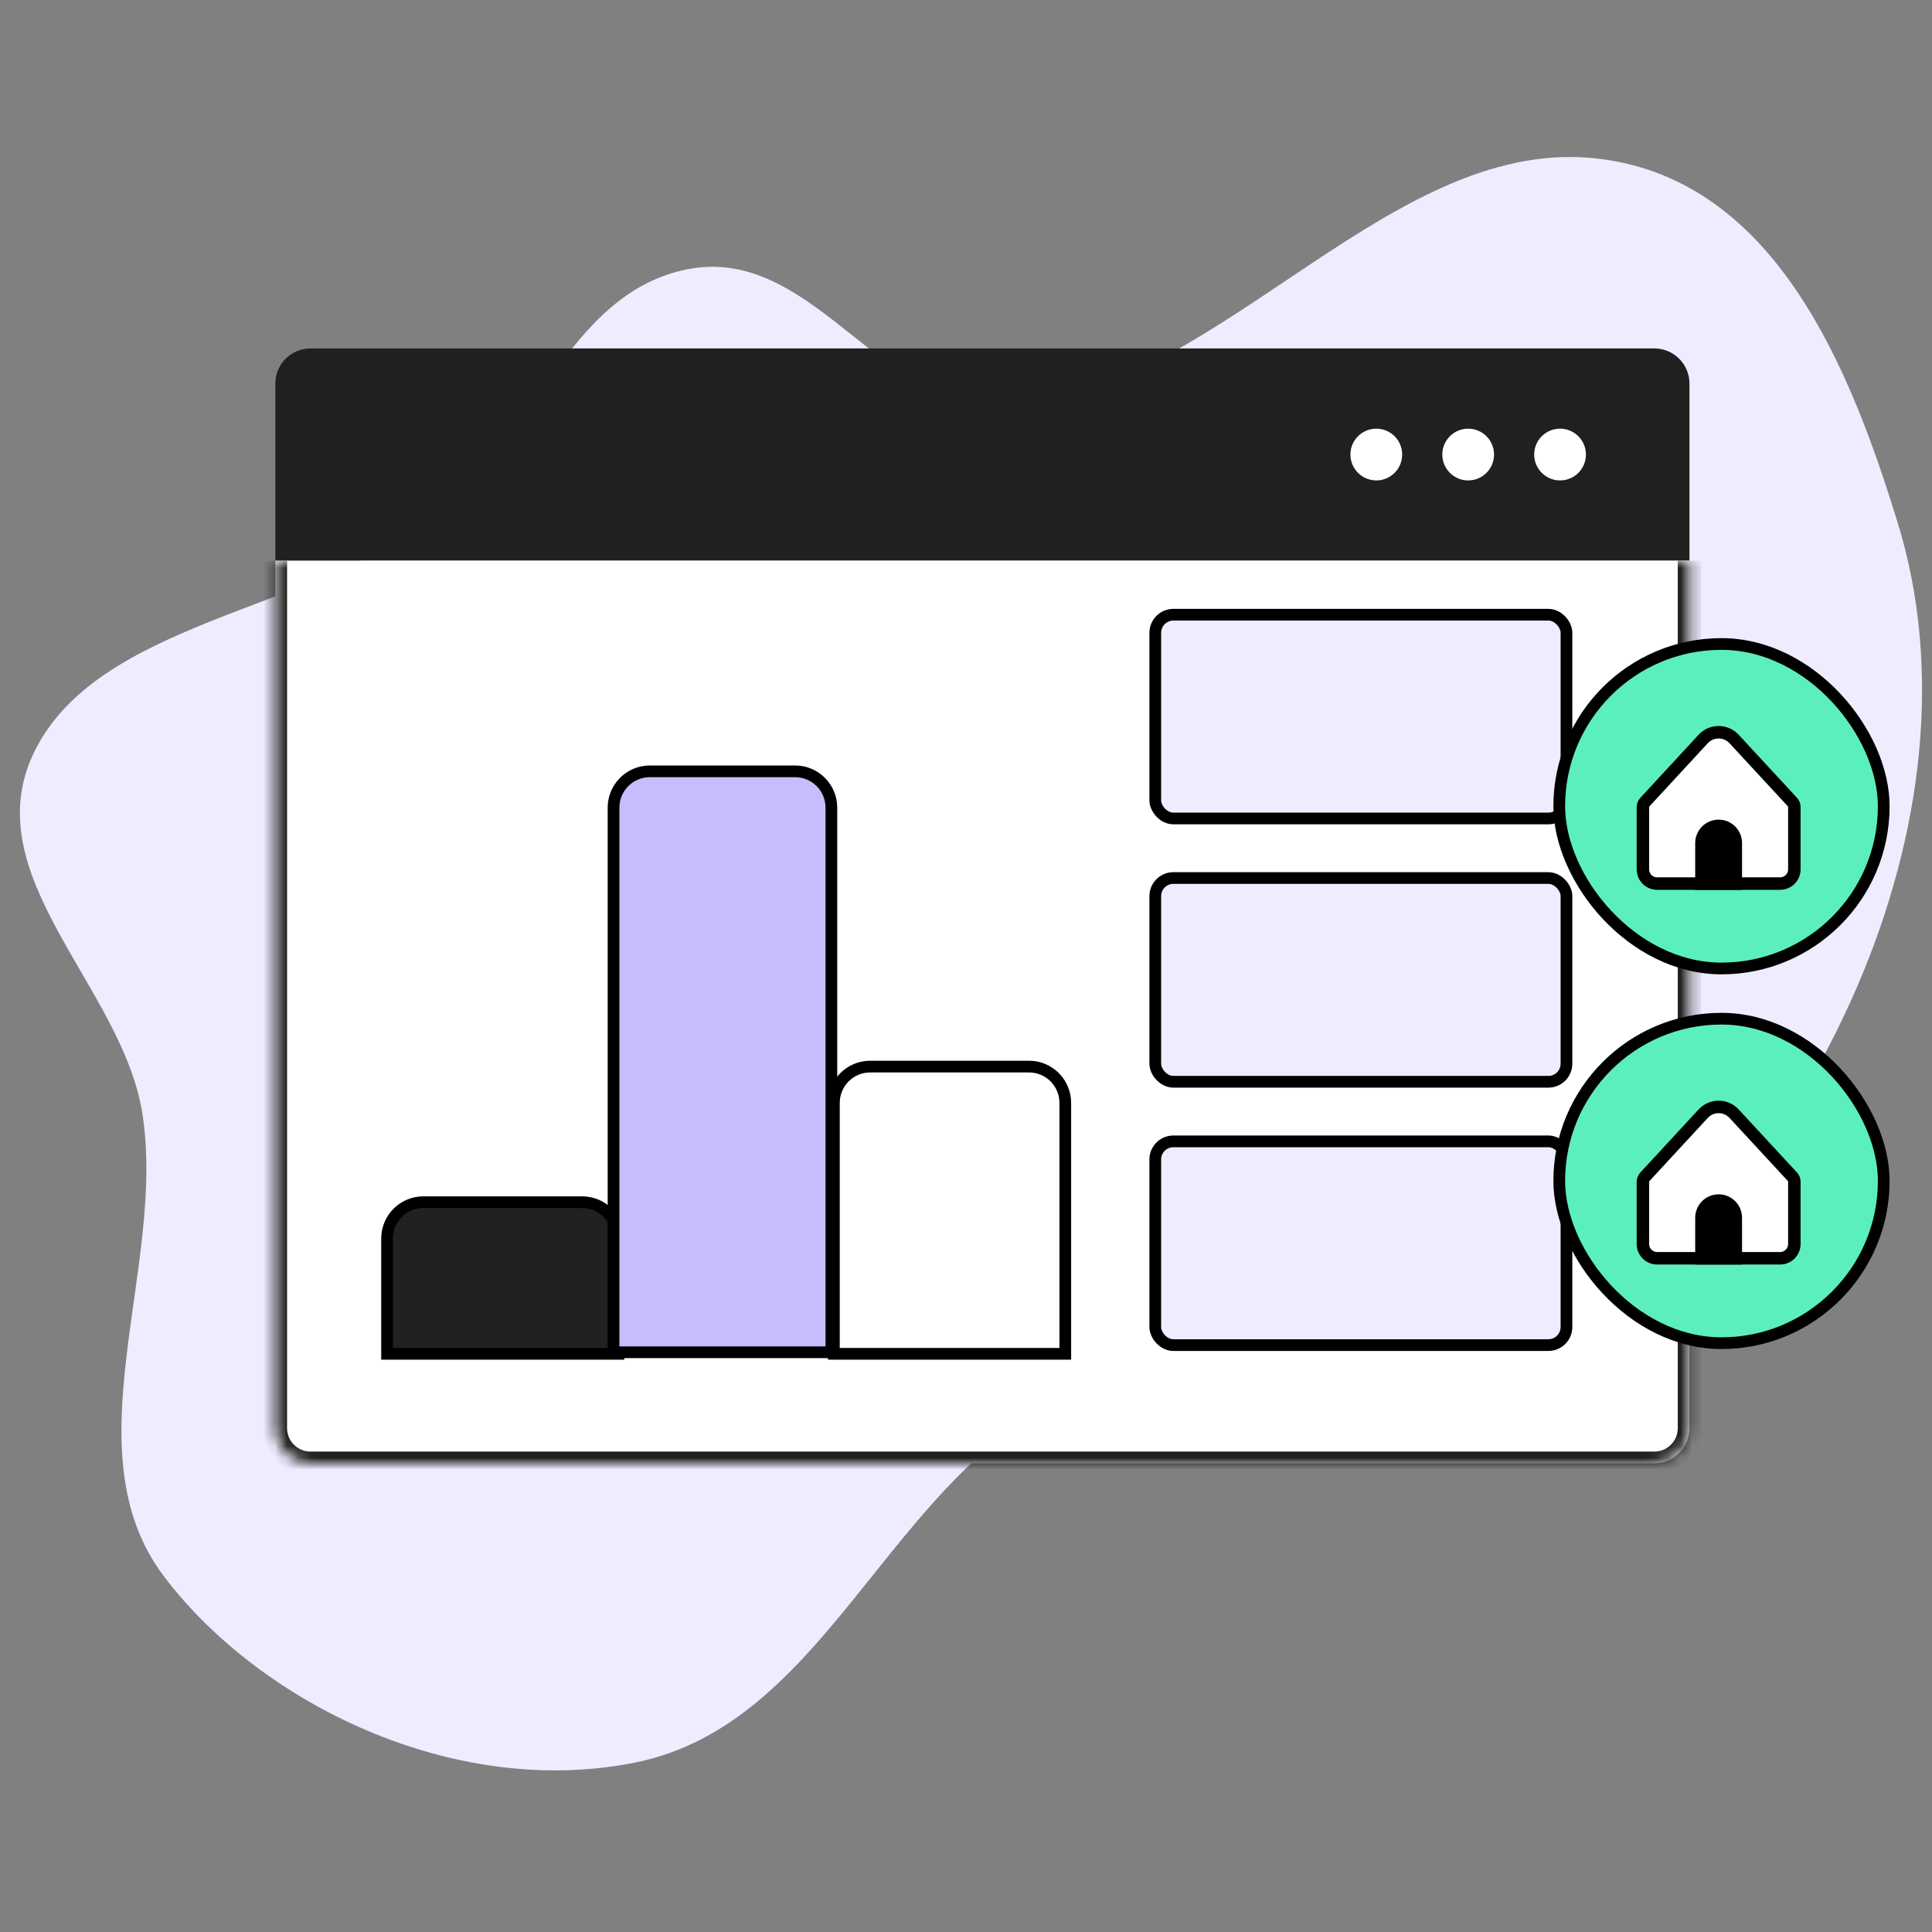
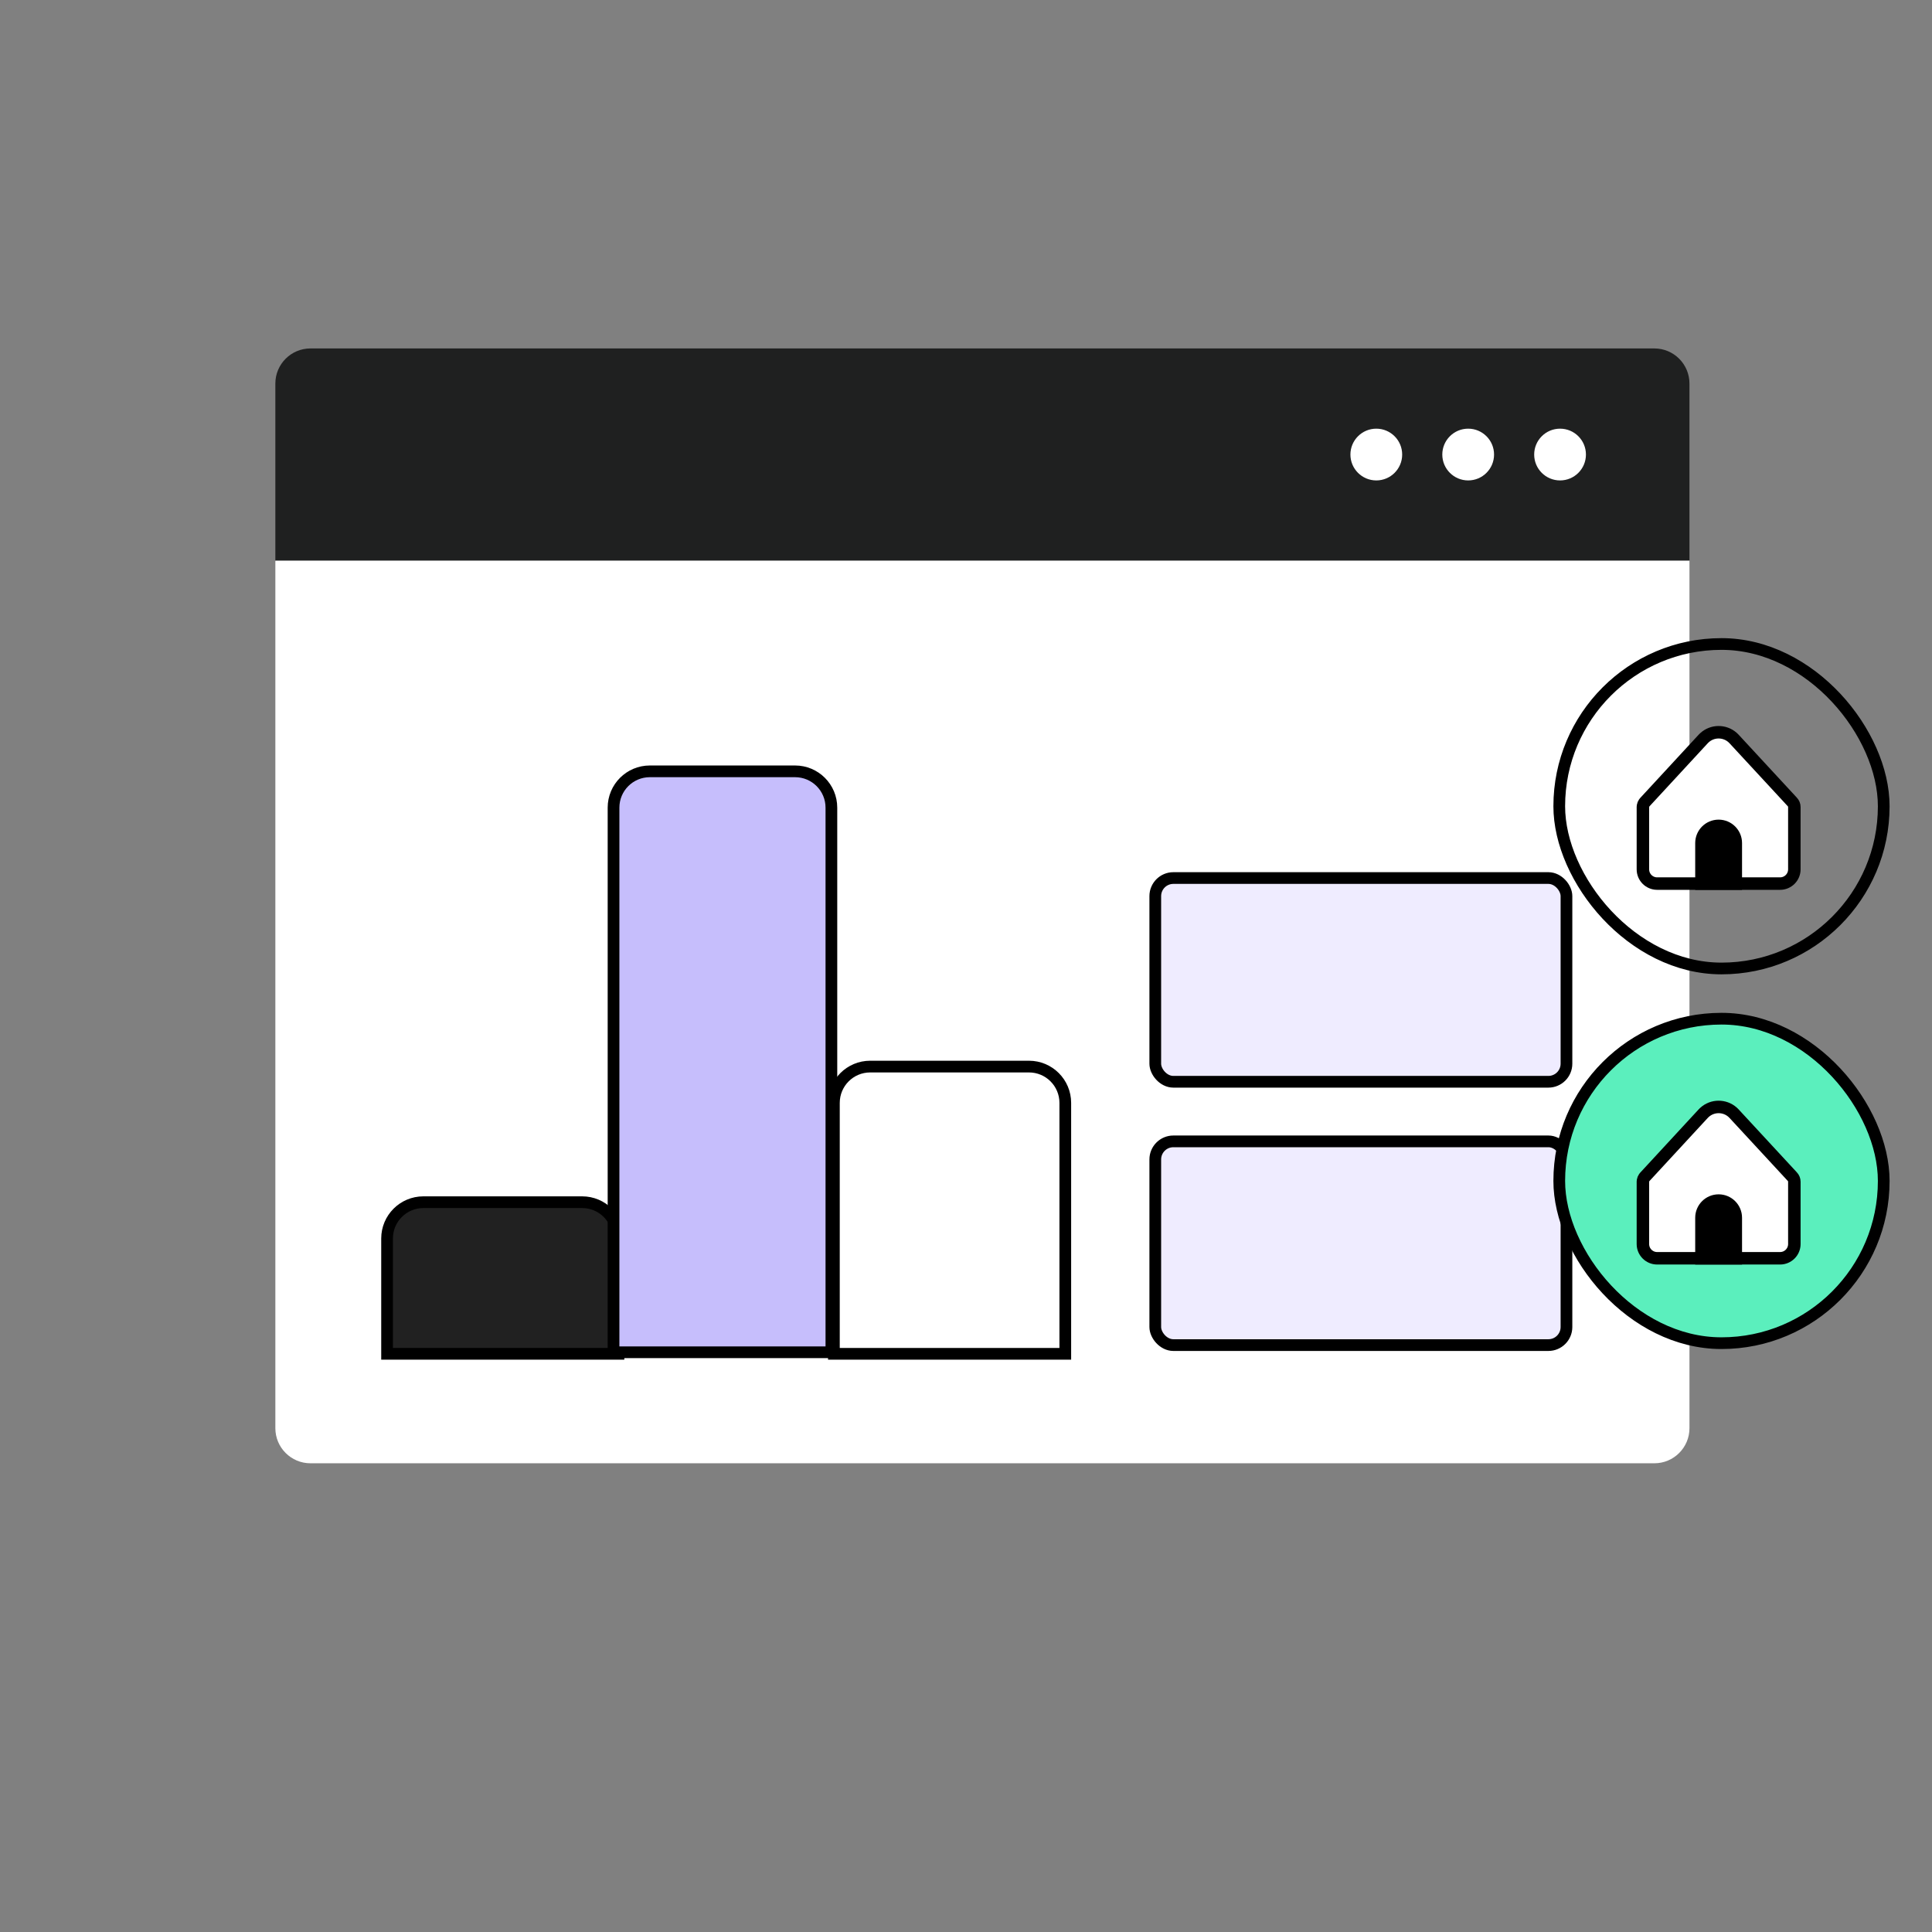
<svg xmlns="http://www.w3.org/2000/svg" width="165" height="165" viewBox="0 0 165 165" fill="none">
  <rect x="0" y="0" width="165" height="165" fill="#808080" stroke="none" />
-   <path fill-rule="evenodd" clip-rule="evenodd" d="M58.803 22.98C48.299 24.976 45.465 38.055 36.988 44.309C26.337 52.167 8.333 53.157 2.935 64.197C-2.249 74.8 10.453 84.249 12.158 95.093C14.23 108.267 5.872 123.905 14.015 134.646C22.211 145.457 38.716 153.626 54.194 150.538C70.703 147.244 75.898 126.203 91.247 119.236C103.81 113.533 119.199 121.821 131.414 115.485C144.427 108.734 153.307 96.531 158.59 84.303C164.201 71.313 165.952 57.192 162.05 44.571C158.113 31.836 151.809 15.528 136.726 13.578C119.122 11.302 104.94 32.652 86.799 34.841C75.782 36.17 69.753 20.898 58.803 22.98Z" fill="#EFECFF" />
  <path d="M23.516 32.758C23.516 31.101 24.859 29.758 26.516 29.758H141.286C142.943 29.758 144.286 31.101 144.286 32.758V47.883H23.516V32.758Z" fill="#1F2020" />
  <circle cx="117.541" cy="38.82" r="2.21" fill="white" />
  <circle cx="125.388" cy="38.82" r="2.21" fill="white" />
  <circle cx="133.235" cy="38.82" r="2.21" fill="white" />
  <mask id="path-6-inside-1_148_6212" fill="white">
-     <path d="M23.516 47.883H144.287V121.97C144.287 123.627 142.943 124.97 141.287 124.97H26.516C24.86 124.97 23.516 123.627 23.516 121.97V47.883Z" />
-   </mask>
+     </mask>
  <path d="M23.516 47.883H144.287V121.97C144.287 123.627 142.943 124.97 141.287 124.97H26.516C24.86 124.97 23.516 123.627 23.516 121.97V47.883Z" fill="white" />
  <path d="M23.516 47.883H144.287H23.516ZM145.287 121.97C145.287 124.179 143.496 125.97 141.287 125.97H26.516C24.307 125.97 22.516 124.179 22.516 121.97H24.516C24.516 123.075 25.412 123.97 26.516 123.97H141.287C142.391 123.97 143.287 123.075 143.287 121.97H145.287ZM26.516 125.97C24.307 125.97 22.516 124.179 22.516 121.97V47.883H24.516V121.97C24.516 123.075 25.412 123.97 26.516 123.97V125.97ZM145.287 47.883V121.97C145.287 124.179 143.496 125.97 141.287 125.97V123.97C142.391 123.97 143.287 123.075 143.287 121.97V47.883H145.287Z" fill="#1F2020" mask="url(#path-6-inside-1_148_6212)" />
-   <rect width="68.826" height="52.471" transform="translate(29.65 65.875)" fill="white" />
  <path d="M33.057 105.773V115.619H52.819V105.773C52.819 104.06 51.431 102.672 49.718 102.672H36.158C34.445 102.672 33.057 104.06 33.057 105.773Z" fill="#212121" stroke="black" />
  <path d="M52.398 68.976L52.398 115.49H71.004V68.976C71.004 67.263 69.615 65.875 67.903 65.875H55.499C53.786 65.875 52.398 67.263 52.398 68.976Z" fill="#C6BEFC" stroke="black" />
  <path d="M71.218 94.191V115.622H90.98V94.191C90.98 92.478 89.591 91.09 87.879 91.09H74.319C72.606 91.09 71.218 92.478 71.218 94.191Z" fill="white" stroke="black" />
  <rect x="98.665" y="97.477" width="35.117" height="17.399" rx="1.544" fill="#EFECFF" stroke="black" />
  <rect x="98.665" y="74.988" width="35.117" height="17.399" rx="1.544" fill="#EFECFF" stroke="black" />
-   <rect x="98.665" y="52.5" width="35.117" height="17.399" rx="1.544" fill="#EFECFF" stroke="black" />
  <rect x="133.166" y="87" width="27.712" height="27.712" rx="13.856" fill="#5BEFBD" />
  <rect x="133.166" y="87" width="27.712" height="27.712" rx="13.856" stroke="black" />
  <g clip-path="url(#clip0_148_6212)">
    <path d="M145.556 95.015C146.241 94.382 147.284 94.382 147.968 94.986L148.1 95.115L153.057 100.475L153.066 100.483C153.18 100.602 153.244 100.76 153.244 100.925V106.245C153.244 106.917 152.699 107.462 152.027 107.462H141.527C140.855 107.462 140.31 106.917 140.31 106.245V100.934L140.322 100.81C140.338 100.729 140.37 100.652 140.416 100.583L140.494 100.486L140.507 100.473L145.456 95.115L145.556 95.015Z" fill="white" stroke="black" stroke-width="1.066" />
    <path d="M146.777 102C145.672 102 144.777 102.895 144.777 104V108H148.777V104C148.777 102.895 147.881 102 146.777 102Z" fill="black" />
  </g>
-   <rect x="133.166" y="55" width="27.712" height="27.712" rx="13.856" fill="#5BEFBD" />
  <rect x="133.166" y="55" width="27.712" height="27.712" rx="13.856" stroke="black" />
  <g clip-path="url(#clip1_148_6212)">
    <path d="M145.556 63.015C146.241 62.382 147.284 62.382 147.968 62.986L148.1 63.115L153.057 68.475L153.066 68.483C153.18 68.602 153.244 68.76 153.244 68.925V74.245C153.244 74.917 152.699 75.462 152.027 75.462H141.527C140.855 75.462 140.31 74.917 140.31 74.245V68.934L140.322 68.81C140.338 68.729 140.37 68.652 140.416 68.583L140.494 68.486L140.507 68.473L145.456 63.115L145.556 63.015Z" fill="white" stroke="black" stroke-width="1.066" />
    <path d="M146.777 70C145.672 70 144.777 70.895 144.777 72V76H148.777V72C148.777 70.895 147.881 70 146.777 70Z" fill="black" />
  </g>
  <defs>
    <clipPath id="clip0_148_6212">
      <rect width="14" height="14" fill="white" transform="translate(139.777 94)" />
    </clipPath>
    <clipPath id="clip1_148_6212">
      <rect width="14" height="14" fill="white" transform="translate(139.777 62)" />
    </clipPath>
  </defs>
</svg>